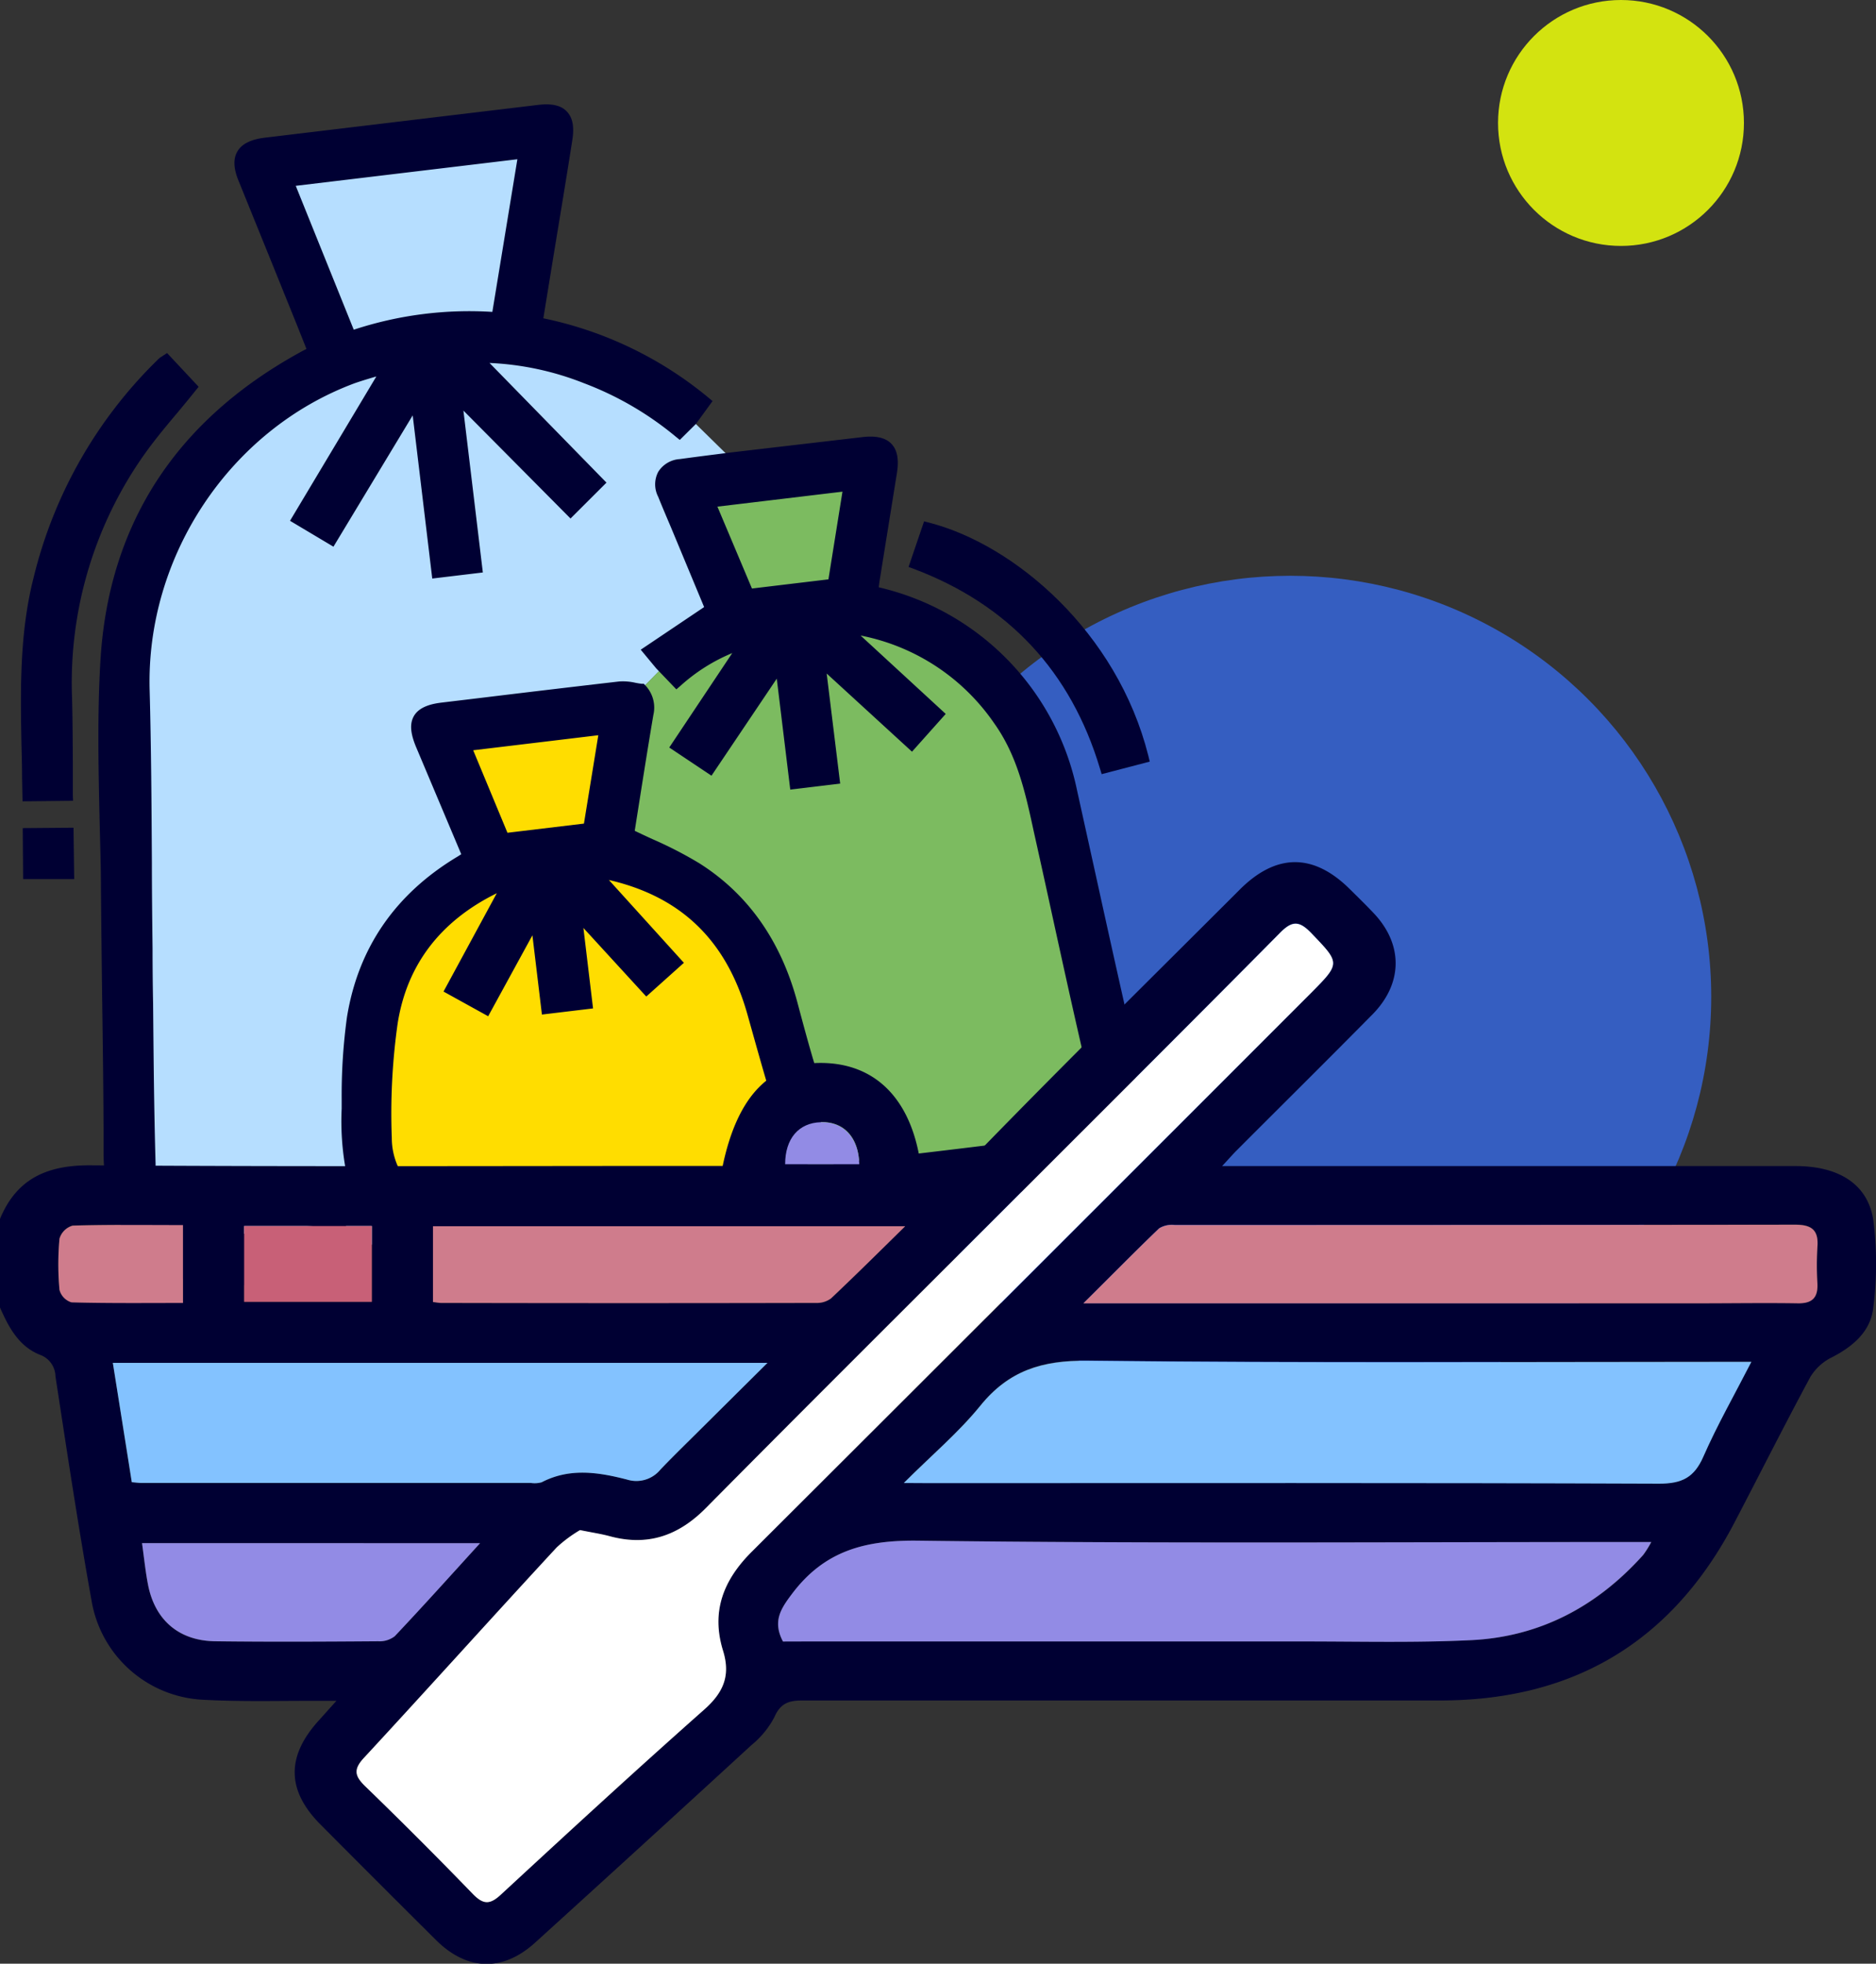
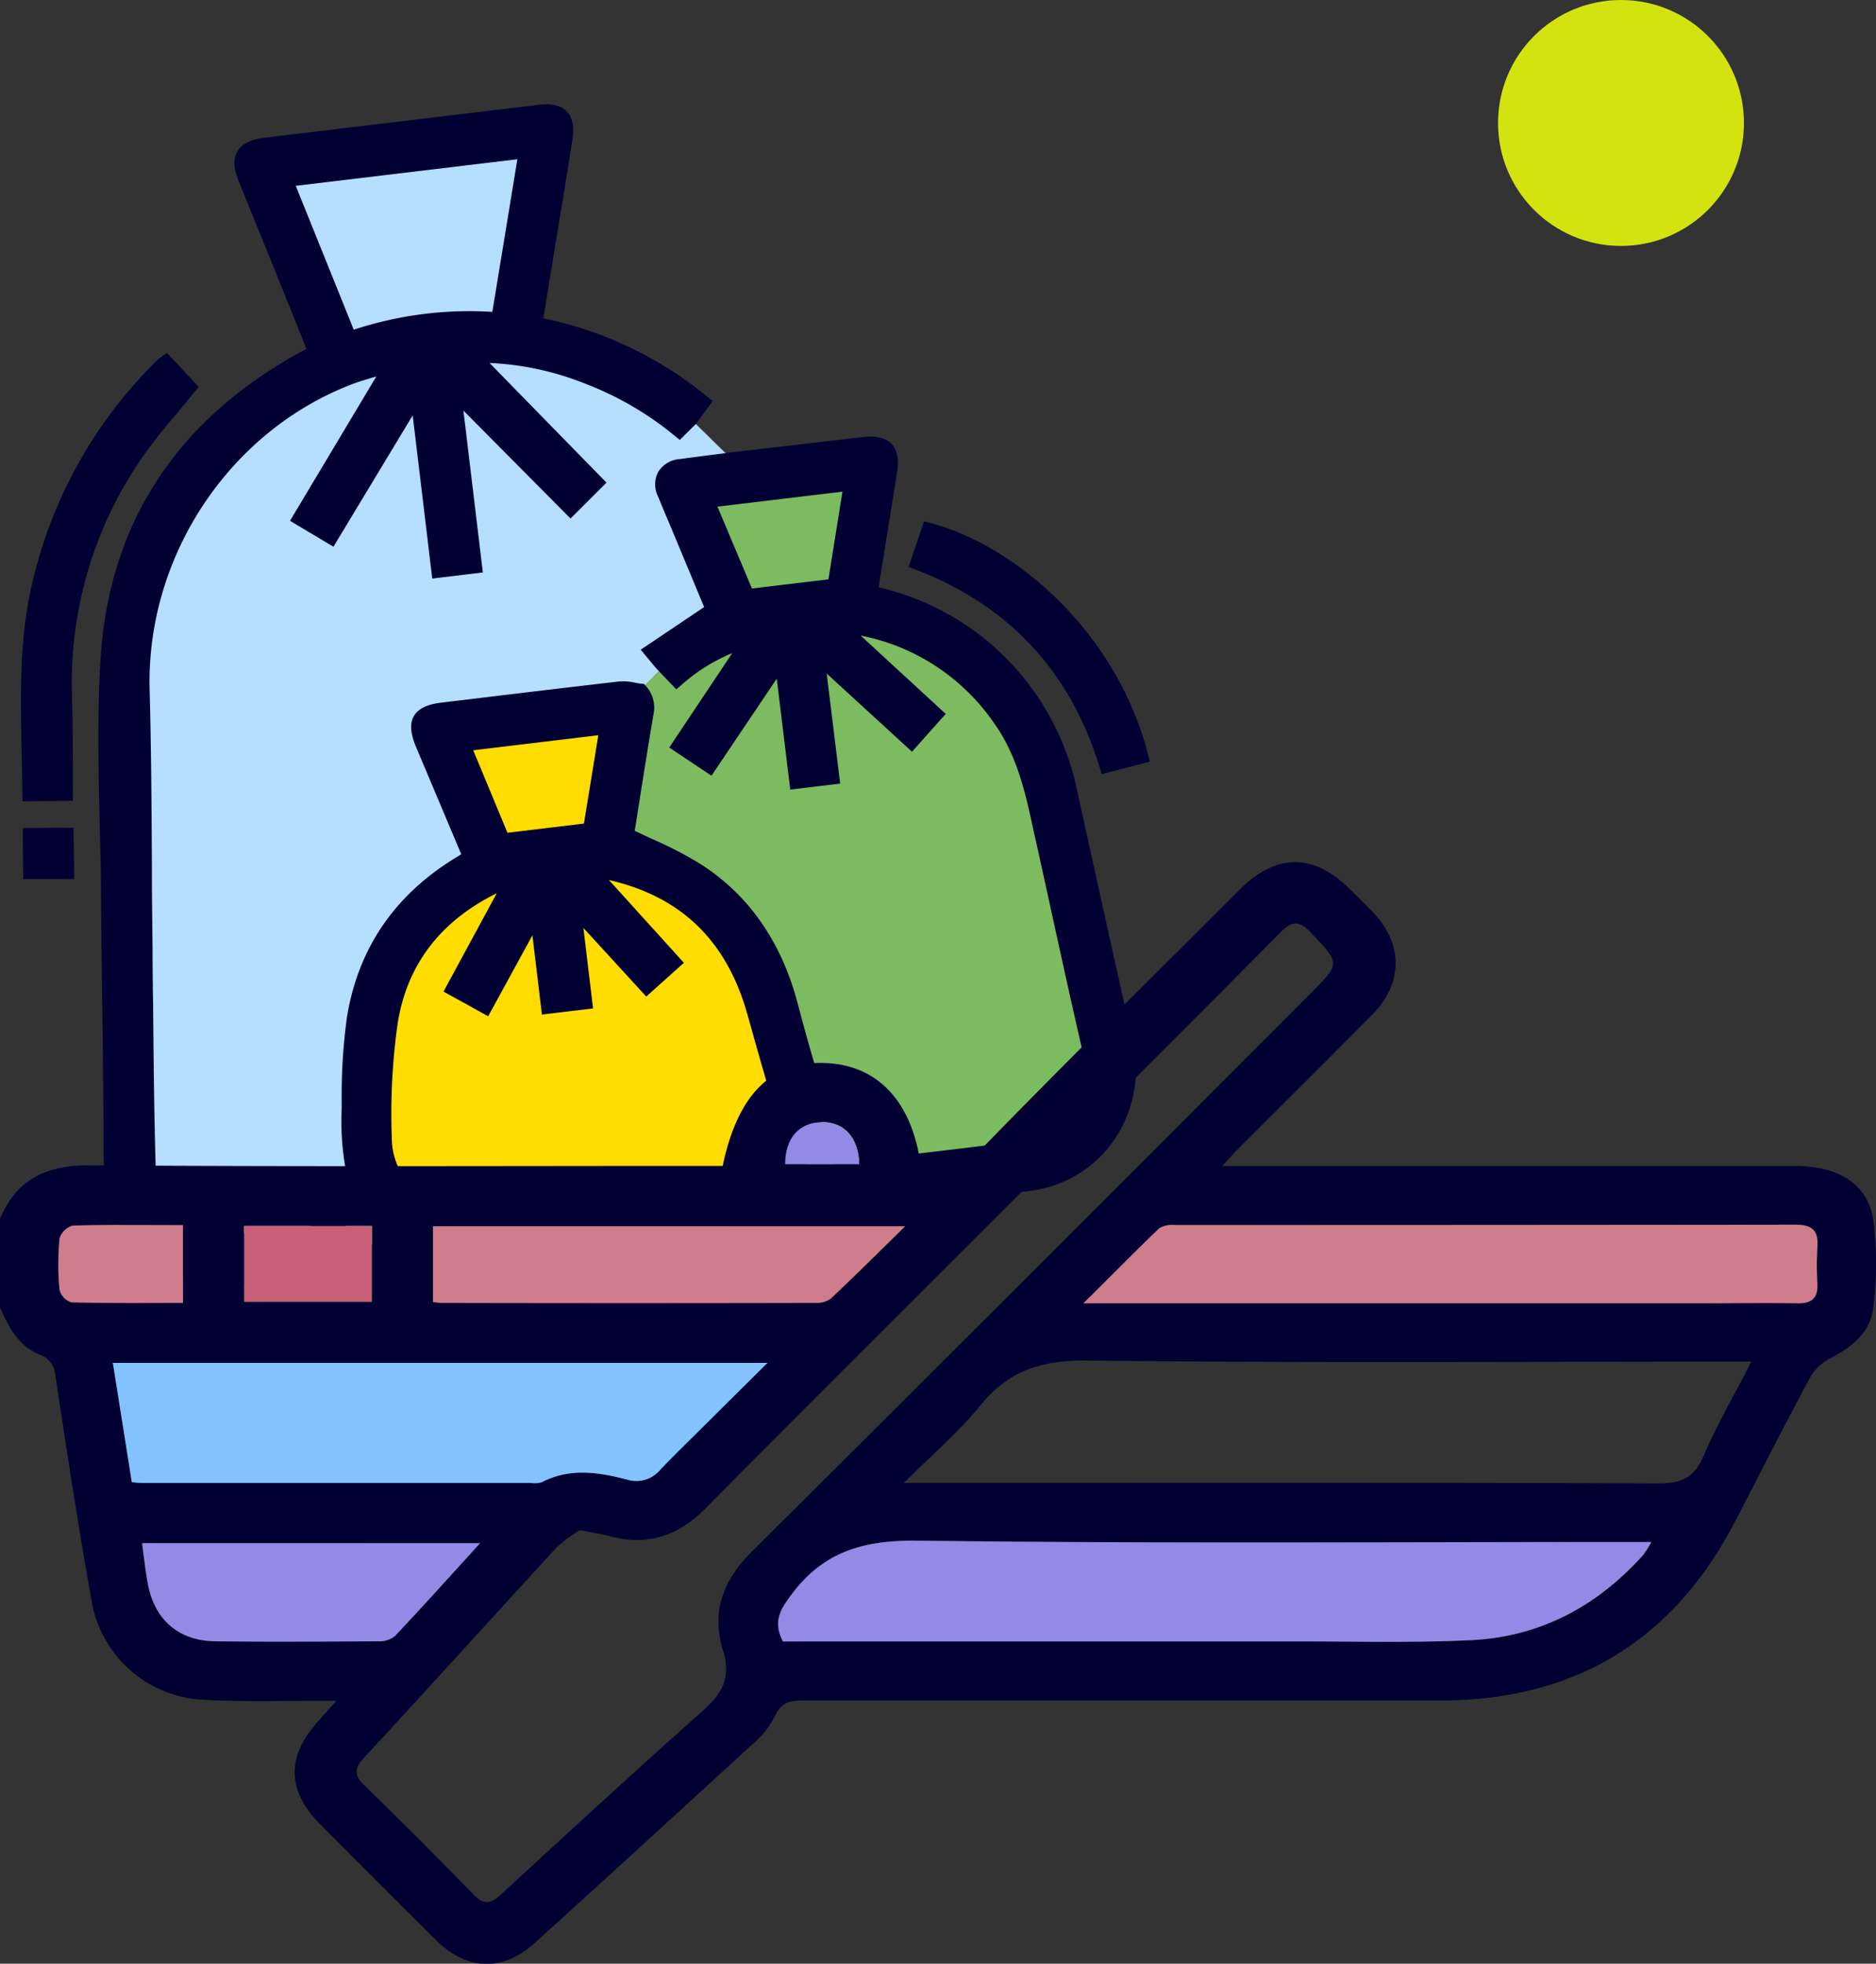
<svg xmlns="http://www.w3.org/2000/svg" viewBox="0 0 278.15 291.12">
  <rect x="0" y="0" width="278.15" height="291.12" fill="#333333" stroke="none" />
  <defs>
    <style>.cls-1{fill:#355ec1;}.cls-2{fill:#d3e310;}.cls-3{fill:#b6deff;}.cls-4{fill:#7cbb60;}.cls-5{fill:#fd0;}.cls-6{fill:#00c2c0;}.cls-7{fill:#003;}.cls-8{fill:#fff;}.cls-9{fill:#83c2ff;}.cls-10{fill:#928be5;}.cls-11{fill:#cf7c8c;}.cls-12{fill:#c86077;}</style>
  </defs>
  <g id="Layer_2" data-name="Layer 2">
-     <circle class="cls-1" cx="191.3" cy="147.78" r="62.42" />
    <circle class="cls-2" cx="240.34" cy="18.23" r="18.23" />
    <path class="cls-3" d="M60,183.5a10.65,10.65,0,0,1-1.93.64c-2.41.34-4.83.6-7.25.9l-.48-2.85c-5,.6-9.86,1.19-14.72,1.76-7.56.89-13.28-3.74-13.5-11.31-.3-10.64-.33-21.3-.45-31.95-.14-12.74-.08-25.49-.43-38.23C20.69,82.24,33.37,63,52.25,56c1.57-.58,3.2-1,4.8-1.51l.3.48L44.19,76.89l4.94,2.93c4.19-6.95,8.27-13.72,12.34-20.49l.37.1,3,25.3,5.71-.68L67.51,58.36,84.6,75.59l4.05-4c-6.13-6.23-12.09-12.28-18-18.34l.22-.28a43,43,0,0,1,16,3A48.28,48.28,0,0,1,100.68,64l1.82-1.8L108.41,68c-2.48.32-5,.63-7.45,1S97.49,71,98.42,73.31s2,4.83,3,7.25c1.38,3.33,2.76,6.66,4.06,9.77l-9.19,6.19,2,2.39L95,102.27a13.46,13.46,0,0,0-3.13-.34c-8.74,1-17.48,2.06-26.22,3.11-3.76.45-4.6,1.92-3.11,5.45,2.32,5.49,4.63,11,6.9,16.38-.12.18-.14.24-.19.27-.3.2-.59.4-.9.58-8.89,5.3-14.4,13-16,23.24a95,95,0,0,0-.79,13.4,39.36,39.36,0,0,0,.59,8.89C53.13,177.79,56.25,181,60,183.5Z" />
    <path class="cls-4" d="M95,102.27l3.26-3.36,2,2a24.94,24.94,0,0,1,10.38-5.77l-10.24,15.4,4.77,3.18,10.2-15.2.38.13,2.09,17.38,5.61-.68-2.14-17.84,13.81,12.64,3.84-4.26-14-12.86c1.18.1,1.82.11,2.43.22a32,32,0,0,1,20.71,13.38c4,5.6,5.08,12.19,6.52,18.65,2.24,10,4.34,20,6.66,30,1.72,7.42-2.55,13.87-10.08,14.8-8.21,1-16.42,2-24.62,3l-2.08.25.35,2.86-9.84,1.12c5.4-5.29,7.12-11.53,4.91-18.83-.94-3.15-1.8-6.32-2.64-9.49-2.26-8.48-6.72-15.46-14.2-20.17-3.1-2-6.57-3.31-10.06-5C94,118,95,112,96,105.9A3.92,3.92,0,0,0,95,102.27Z" />
-     <path class="cls-3" d="M77.83,22.57c-1.36,8.31-2.69,16.42-4,24.63A54.18,54.18,0,0,0,51.93,50c-3.13-7.76-6.22-15.42-9.35-23.2Z" />
+     <path class="cls-3" d="M77.83,22.57c-1.36,8.31-2.69,16.42-4,24.63A54.18,54.18,0,0,0,51.93,50c-3.13-7.76-6.22-15.42-9.35-23.2" />
    <path class="cls-3" d="M70.61,53.21l-.06-.42.28.14Z" />
    <path class="cls-5" d="M88.2,129.54a8.14,8.14,0,0,1,1.84,0c11.44,2.52,18.56,9.57,21.71,20.76,1,3.46,1.92,6.92,2.94,10.36a11.54,11.54,0,0,1-9.75,15q-17.3,2.16-34.61,4.16c-7.08.84-12.95-3.87-13.1-11a97.43,97.43,0,0,1,.88-17.17c1.49-9.46,7.1-16.14,15.74-20.24a6.49,6.49,0,0,1,1.67-.29l0,0L67,146.65l5,2.75c2.46-4.49,4.87-8.87,7.48-13.62l1.64,13.63,5.79-.7-1.59-13.22.33-.16,10.25,11.2,4.25-3.84L88.23,129.52Z" />
    <path class="cls-5" d="M74.72,124.47l-5.85-14L89.78,108c-.81,5.12-1.61,10.12-2.38,14.94Z" />
    <path class="cls-6" d="M75.52,131.08l-.07-.25s.07,0,.06.06a1,1,0,0,1,0,.17Z" />
    <path class="cls-6" d="M88.23,129.52l-.08-.24.13,0-.08.23Z" />
    <path class="cls-4" d="M126,71.83,123.61,86.7l-12.69,1.53c-1.88-4.48-3.84-9.12-5.84-13.89Z" />
    <path class="cls-7" d="M102.5,62.21,100.68,64A48.28,48.28,0,0,0,86.84,56a43,43,0,0,0-16-3l-.28-.14.06.42c6,6.06,11.91,12.11,18,18.34l-4.05,4L67.51,58.36l3.08,25.69-5.71.68-3-25.3-.37-.1C57.4,66.1,53.32,72.87,49.13,79.82l-4.94-2.93L57.35,55l-.3-.48c-1.6.5-3.23.93-4.8,1.51-18.88,7-31.56,26.23-31,46.45.35,12.74.29,25.49.43,38.23.12,10.65.15,21.31.45,31.95.22,7.57,5.94,12.2,13.5,11.31,4.86-.57,9.73-1.16,14.72-1.76l.48,2.85.34,2.85c-3.49.41-6.85.88-10.23,1.2-3.15.3-6.36.89-9.46.57-9.28-1-15.24-8.62-15.25-18.61,0-13-.28-26-.39-39-.1-11.37-.75-22.78-.09-34.11C17,77.63,27.18,62.69,45,52.92c.46-.26.94-.48,1.54-.78-1.89-4.72-3.75-9.37-5.62-14-1.58-3.94-3.19-7.86-4.77-11.8-1.22-3-.26-4.61,3-5L79.9,16.44c3.38-.4,4.6.85,4.06,4.18-1.46,9-2.93,18-4.43,27.29a55,55,0,0,1,24.85,11.7ZM77.83,22.57,42.58,26.8c3.13,7.78,6.22,15.44,9.35,23.2A54.18,54.18,0,0,1,73.8,47.2C75.14,39,76.47,30.88,77.83,22.57Z" />
    <path class="cls-7" d="M45,189.56c-1.34.16-2.66.3-4,.43-.74.07-1.49.16-2.24.25a33.91,33.91,0,0,1-7.4.31c-9.58-1-16-8.84-16-19.5,0-8.1-.12-16.35-.23-24.32q-.09-7.32-.16-14.64c0-3.34-.11-6.68-.19-10-.18-7.91-.37-16.1.11-24.13,1.19-20.24,11.19-35.65,29.73-45.8.26-.15.53-.28.82-.43l-1.33-3.34-4-9.9-2.26-5.57-2.52-6.22c-.72-1.8-.76-3.19-.12-4.27s1.92-1.73,3.9-2L79.8,15.55c2-.24,3.4.07,4.26,1s1.11,2.27.79,4.25c-1,6.44-2.09,12.87-3.15,19.39l-1.14,7A56.1,56.1,0,0,1,105,58.92l.65.54-2.47,3.39-2.39,2.37-.63-.51a47.47,47.47,0,0,0-13.58-7.9,43,43,0,0,0-14-3L89.92,71.55l-5.33,5.32-15.88-16,2.88,24-7.5.9-2.9-24.19L49.44,81.05,43,77.21,55.8,55.81l0,0c-1.06.31-2.16.64-3.2,1-18.46,6.86-31,25.61-30.41,45.59.23,8.51.28,17.16.33,25.53,0,4.24.05,8.48.1,12.71q0,4.08.08,8.14c.07,7.8.14,15.87.37,23.79a10.65,10.65,0,0,0,3.52,8,11.46,11.46,0,0,0,9,2.41l10-1.19,5.61-.68.61,3.7.46,3.78-.89.11-3.16.39ZM59.67,19.77,39.33,22.22c-1.37.16-2.24.53-2.57,1.1S36.51,24.77,37,26q1.26,3.11,2.51,6.21l2.26,5.58c1.33,3.29,2.65,6.58,4,9.9l2,4.89-1.29.64-1,.48C27.49,63.54,17.8,78.45,16.65,98c-.47,7.95-.28,16.1-.1,24,.08,3.35.16,6.71.18,10.06q.07,7.3.17,14.62c.11,8,.21,16.23.23,24.35,0,9.69,5.82,16.8,14.44,17.71a32.41,32.41,0,0,0,7-.31c.77-.09,1.53-.18,2.28-.25,2.34-.22,4.62-.51,7-.81l2.28-.29-.24-2-.32-2-3.91.47-10,1.2A13.23,13.23,0,0,1,25.38,182a12.55,12.55,0,0,1-4.15-9.34c-.23-7.95-.3-16-.37-23.83q0-4.07-.08-8.14c-.05-4.24-.07-8.48-.1-12.72,0-8.36-.09-17-.33-25.49-.58-20.74,12.41-40.2,31.59-47.32,1.09-.41,2.22-.75,3.31-1.07l1.53-.46.67-.21L58.4,55l-13,21.61,3.4,2L61.06,58.28l1.6.45,3,25,3.93-.47L66.3,55.86,84.6,74.32l2.78-2.78L69.75,53.62l-.3-2.39L71,52a44,44,0,0,1,16.12,3.09,49.1,49.1,0,0,1,13.46,7.69l1.19-1.19,1.34-1.85a54.57,54.57,0,0,0-23.79-11l-.86-.17,1.43-8.75c1-6.52,2.1-12.95,3.14-19.39.22-1.36.12-2.27-.31-2.72s-1.36-.59-2.75-.43ZM51.41,51.12,41.3,26.05l37.61-4.52L74.55,48.16l-.82-.07a53.27,53.27,0,0,0-21.51,2.76ZM43.85,27.55l8.6,21.33A54.8,54.8,0,0,1,73,46.24l3.71-22.63Z" />
    <path class="cls-7" d="M95,102.27A3.92,3.92,0,0,1,96,105.9c-1,6-2,12.12-2.87,17.84,3.49,1.72,7,3.08,10.06,5,7.48,4.71,11.94,11.69,14.2,20.17.84,3.17,1.7,6.34,2.64,9.49,2.21,7.3.49,13.54-4.91,18.83a21.15,21.15,0,0,1-11.36,4.35c-9.94,1.09-19.87,2.25-29.77,3.58-4.86.66-9.52.59-14-1.69-3.76-2.55-6.88-5.71-7.86-10.25a39.36,39.36,0,0,1-.59-8.89,95,95,0,0,1,.79-13.4c1.64-10.2,7.15-17.94,16-23.24.31-.18.6-.38.9-.58,0,0,.07-.09.19-.27-2.27-5.41-4.58-10.89-6.9-16.38-1.49-3.53-.65-5,3.11-5.45,8.74-1.05,17.48-2.12,26.22-3.11A13.46,13.46,0,0,1,95,102.27ZM88.2,129.53l.08-.22-.13,0,.08.24,11.94,13.17-4.25,3.84-10.25-11.2-.33.16,1.59,13.22-5.79.7L79.5,135.78c-2.61,4.75-5,9.13-7.48,13.62l-5-2.75,8.5-15.59a1,1,0,0,0,0-.17s0,0-.06-.06l.07.25a6.49,6.49,0,0,0-1.67.29c-8.64,4.1-14.25,10.78-15.74,20.24a97.43,97.43,0,0,0-.88,17.17c.15,7.13,6,11.84,13.1,11q17.31-2,34.61-4.16a11.54,11.54,0,0,0,9.75-15c-1-3.44-2-6.9-2.94-10.36C108.6,139.06,101.48,132,90,129.49A8.75,8.75,0,0,0,88.2,129.53Zm-13.48-5.06,12.68-1.53c.77-4.82,1.57-9.82,2.38-14.94l-20.91,2.52Z" />
    <path class="cls-7" d="M73.32,186.18c-3.95.48-8.92.58-13.72-1.88-4.82-3.26-7.43-6.69-8.33-10.86a40.12,40.12,0,0,1-.61-9.1l0-1.41a84.92,84.92,0,0,1,.78-12.11c1.66-10.31,7.2-18.34,16.47-23.87l.48-.31-6.66-15.8c-.9-2.12-1-3.57-.36-4.69.84-1.45,2.8-1.84,4.2-2l6-.72q10.11-1.23,20.23-2.4a8.3,8.3,0,0,1,2.4.19c.31.06.63.12.94.15l.32,0,.22.24a4.78,4.78,0,0,1,1.19,4.4c-.75,4.42-1.45,8.85-2.13,13.16l-.63,4c.89.43,1.79.85,2.67,1.25a59.18,59.18,0,0,1,6.87,3.54c7.24,4.56,12.15,11.52,14.59,20.7.85,3.19,1.69,6.32,2.64,9.46,2.27,7.52.53,14.16-5.15,19.74a21.66,21.66,0,0,1-11.9,4.59c-11.56,1.27-21,2.41-29.74,3.58Zm4.46-81.69-6,.72-6,.72c-1.57.19-2.53.57-2.85,1.12s-.17,1.6.46,3.09L70.51,127l-.48.71-.24.22c-.31.2-.62.4-.94.59-8.79,5.25-14,12.85-15.62,22.61A85.28,85.28,0,0,0,52.48,163l0,1.42a38.4,38.4,0,0,0,.57,8.68c.79,3.69,3.17,6.77,7.49,9.7,4.58,2.33,9.55,2.07,13.33,1.54,8.76-1.18,18.22-2.32,29.8-3.58a20,20,0,0,0,10.89-4.16c5.18-5.08,6.71-10.94,4.62-17.87-1-3.17-1.8-6.31-2.65-9.52-2.32-8.72-7-15.33-13.81-19.64A57,57,0,0,0,96,126.11c-1.1-.51-2.2-1-3.31-1.56l-.6-.3.84-5.32c.68-4.31,1.38-8.75,2.13-13.18a3.08,3.08,0,0,0-.52-2.64q-.35,0-.69-.12a7,7,0,0,0-1.87-.17Q84.9,103.63,77.78,104.49Zm10.88,74-18.23,2.16a12.84,12.84,0,0,1-10-2.9,12.06,12.06,0,0,1-4.06-9,94.94,94.94,0,0,1,.9-17.33c1.49-9.48,7-16.51,16.24-20.91a2.92,2.92,0,0,1,.88-.25l-.58-1.89,2.68,2,0,.5.2.63-.49.21L68.2,146.29l3.46,1.89,8.4-15.29,1.87,15.52,4-.48-1.56-13,1.51-.73,10.1,11,2.92-2.63-11-12.18-1,0,.37-1L86.75,128l2.19.61a4.71,4.71,0,0,1,1.29,0c11.58,2.55,19.11,9.74,22.38,21.4l.61,2.15c.76,2.73,1.53,5.47,2.33,8.19A12.78,12.78,0,0,1,114.1,171a12.45,12.45,0,0,1-9,5.53C99.5,177.21,94,177.88,88.66,178.52Zm-15-46.07c-8.39,4.14-13.33,10.63-14.7,19.3a95.19,95.19,0,0,0-.87,17,10.28,10.28,0,0,0,3.44,7.66,11,11,0,0,0,8.65,2.47c10.21-1.2,22.3-2.63,34.61-4.16a10.65,10.65,0,0,0,7.76-4.72,11,11,0,0,0,1.24-9.15c-.81-2.73-1.58-5.48-2.35-8.22l-.6-2.14c-3.08-11-9.81-17.52-20.56-20l11.12,12.28-5.58,5L86.5,137.57l1.43,11.93-7.58.91-1.41-11.75-6.56,12L65.76,147Zm14.48-8.69-14,1.68-6.57-15.68L90.86,107Zm-12.9-.27,11.34-1.36L88.71,109l-18.55,2.23Z" />
    <path class="cls-7" d="M125,176.14l-.35-2.86,2.08-.25c8.2-1,16.41-1.95,24.62-3,7.53-.93,11.8-7.38,10.08-14.8-2.32-10-4.42-20-6.66-30-1.44-6.46-2.53-13-6.52-18.65a32,32,0,0,0-20.71-13.38c-.61-.11-1.25-.12-2.43-.22l14,12.86-3.84,4.26L121.38,97.54l2.14,17.84-5.61.68-2.09-17.38-.38-.13-10.2,15.2-4.77-3.18,10.24-15.4a24.94,24.94,0,0,0-10.38,5.77l-2-2-2-2.39,9.19-6.19c-1.3-3.11-2.68-6.44-4.06-9.77-1-2.42-2-4.82-3-7.25s.08-4,2.54-4.36,5-.65,7.45-1L128,65.7c3.41-.4,4.65.9,4.11,4.32q-1.27,8-2.57,15.91c-.09.57-.15,1.15-.23,1.81a38.08,38.08,0,0,1,29.49,29.52c2.76,12.38,5.43,24.78,8.27,37.14a17.27,17.27,0,0,1-14.48,21.28c-8.9,1.18-17.83,2.16-26.75,3.23a2.83,2.83,0,0,1-.47,0Zm1-104.31-20.91,2.51c2,4.77,4,9.41,5.84,13.89l12.69-1.53Z" />
    <path class="cls-7" d="M142.38,177.87l-8.43,1-8,.94a1.54,1.54,0,0,1-.49,0l-.87-.1-.57-3.44-.45-3.75,10.55-1.26q8.52-1,17-2.06a10.87,10.87,0,0,0,7.78-4.44,11.39,11.39,0,0,0,1.53-9.25c-1.43-6.19-2.81-12.49-4.15-18.59q-1.24-5.7-2.5-11.38l-.48-2.15c-1.26-5.84-2.46-11.35-5.9-16.17a31.26,31.26,0,0,0-19.8-13l12.62,11.62-5,5.6L122.57,99.85l2,16.32-7.4.89-2-16.45L105.49,115l-6.26-4.18,9.34-14a26.54,26.54,0,0,0-7.66,4.84l-.63.54-3-3.13L95,96.32l9.4-6.32L99.49,78.2c-.64-1.51-1.28-3-1.9-4.55a4,4,0,0,1,0-3.69,4.08,4.08,0,0,1,3.2-1.9q2.64-.36,5.28-.69l2.19-.28,19.63-2.29c2-.23,3.41.09,4.28,1s1.14,2.33.81,4.36l-2.56,15.91c-.05.32-.09.64-.13,1a39,39,0,0,1,29.38,30q1.36,6.16,2.72,12.32c1.79,8.14,3.65,16.56,5.54,24.82A18.65,18.65,0,0,1,165.19,169a17.78,17.78,0,0,1-12.45,7.55C149.3,177,145.83,177.45,142.38,177.87Zm-16.22.09,7.58-.88c6.15-.72,12.52-1.47,18.76-2.29a16,16,0,0,0,11.22-6.8,16.91,16.91,0,0,0,2.5-13.39c-1.9-8.27-3.75-16.69-5.55-24.84q-1.35-6.15-2.72-12.31a37.18,37.18,0,0,0-28.81-28.83l-.8-.17.18-1.43c0-.43.1-.83.17-1.24l2.56-15.9c.22-1.41.11-2.37-.34-2.84s-1.38-.61-2.77-.45l-19.62,2.29-2.19.27c-1.75.23-3.5.45-5.25.69A2,2,0,0,0,99.25,73c.62,1.51,1.26,3,1.89,4.52l5.49,13.17-9,6L99,98.34l1.39,1.38a25.56,25.56,0,0,1,10.12-5.43l2.23-.53-11,16.56,3.27,2.19,10.09-15,1.57.54,2,17,3.83-.46L120.2,95.24l14.93,13.66,2.64-2.92L122.5,91.92l2.65.24,1.07.09a12.09,12.09,0,0,1,1.44.15,33,33,0,0,1,21.27,13.74c3.66,5.13,4.95,11.08,6.2,16.84l.47,2.14q1.28,5.69,2.51,11.39c1.33,6.09,2.71,12.39,4.14,18.56a13.22,13.22,0,0,1-1.8,10.69,12.68,12.68,0,0,1-9,5.2q-8.52,1-17,2l-8.76,1.05Zm-1.77-90.44-14,1.68-6.56-15.61,23.27-2.79Zm-12.9-.27,11.34-1.36,2.08-13-18.54,2.22Z" />
    <path class="cls-7" d="M24.64,53.51l3.62,3.84c-2.8,3.5-5.75,6.75-8.2,10.34A59.17,59.17,0,0,0,9.79,103.41c.12,4.77.09,9.54.13,14.42l-5.69.07c-.06-3-.13-5.88-.17-8.79-.13-7.83-.15-15.64,1.78-23.33a66.07,66.07,0,0,1,18.3-31.93A3,3,0,0,1,24.64,53.51Z" />
    <path class="cls-7" d="M10.83,118.72l-7.49.08-.07-3.62c0-2-.08-4-.11-6.06C3,100.71,3.07,93.14,5,85.56A67.35,67.35,0,0,1,23.51,53.21a2.53,2.53,0,0,1,.45-.34l.81-.53,4.68,5-.49.61c-.89,1.11-1.79,2.2-2.69,3.28-2,2.36-3.82,4.58-5.47,7a58.65,58.65,0,0,0-10.12,35.2c.09,3.26.1,6.6.12,9.83,0,1.53,0,3.06,0,4.6ZM5.11,117l3.9,0c0-1.24,0-2.48,0-3.71,0-3.22,0-6.55-.11-9.8A60.29,60.29,0,0,1,19.32,67.18,90.38,90.38,0,0,1,24.89,60c.72-.88,1.45-1.75,2.17-2.64l-2.52-2.68A65.54,65.54,0,0,0,6.71,86C4.87,93.36,4.83,100.82,5,109.1c0,2,.07,4,.11,6Z" />
    <path class="cls-7" d="M169.38,112.26,164,113.68q-6.58-22-28.11-30.17l1.75-5.14C149.59,81.48,164.8,94,169.38,112.26Z" />
    <path class="cls-7" d="M163.34,114.77l-.25-.83c-4.3-14.36-13.57-24.31-27.57-29.59l-.81-.3,2.3-6.76.81.21c12.62,3.27,27.82,16.18,32.44,34.54l.21.87ZM137,83c13.82,5.46,23.1,15.41,27.59,29.61l3.73-1c-4.59-16.83-18.37-28.75-30.12-32.16Z" />
    <path class="cls-7" d="M10.05,129.43l-5.76,0,0-5.77,5.73,0Z" />
    <path class="cls-7" d="M11,130.33l-7.57,0-.06-7.56,7.53-.06Zm-5.78-1.79h4l-.06-4-3.93,0Z" />
    <path class="cls-7" d="M0,180.7c2.52-6.08,7.13-8,13.56-7.94,30.05.21,60.11.09,90.16.09h3.43c2.22-10.54,7.14-15.47,15-15.26s13,5.55,14.34,15c3.37.43,6.3.56,9.19-2.42,12.56-12.91,25.4-25.55,38.14-38.29,5.41-5.4,10.92-5.42,16.32-.06,1.16,1.15,2.33,2.29,3.45,3.47,4.44,4.62,4.46,10.39,0,15-6.68,6.77-13.44,13.46-20.15,20.18-.62.61-1.18,1.27-2.24,2.4h85c6.4,0,10.73,2.65,11.55,8a51.48,51.48,0,0,1,0,12.95c-.36,3.54-3,5.8-6.15,7.41a7.69,7.69,0,0,0-3.18,2.9c-3.86,7.16-7.51,14.43-11.28,21.64Q243.41,252,213.74,252.1q-47.38,0-94.78,0c-2,0-3.25.41-4.14,2.46a13.31,13.31,0,0,1-3.4,4.15q-16,14.7-32.09,29.3c-4.78,4.34-10.09,4.18-14.68-.39q-8.57-8.52-17.09-17.09c-5-5-5.15-10-.46-15.28l2.78-3.1H46.35c-5.43,0-10.88.14-16.29-.16a17.64,17.64,0,0,1-16.45-14.49c-2-11.13-3.68-22.31-5.39-33.48a3.45,3.45,0,0,0-2.33-3.18c-3.15-1.28-4.62-4.12-5.89-7Zm86,46.14a19.88,19.88,0,0,0-3.45,2.55c-9.56,10.38-19,20.87-28.61,31.23-1.6,1.73-1.31,2.71.22,4.2q8.09,7.86,15.93,15.94c1.54,1.58,2.51,1.66,4.17.12,10-9.21,20-18.41,30.12-27.41,2.88-2.54,4-5.05,2.82-8.77-1.77-5.76,0-10.44,4.3-14.7q41.49-41.26,82.8-82.72c4.5-4.5,4.42-4.43.07-9-1.73-1.8-2.78-1.84-4.57,0-13.63,13.77-27.36,27.43-41.05,41.13-14.73,14.72-29.49,29.4-44.14,44.2-4.09,4.13-8.66,5.65-14.27,4.11C89.09,227.4,87.83,227.22,86,226.84Zm48-7h3.64c36.13,0,72.25-.06,108.37.08,3.37,0,5.18-.89,6.54-4,2-4.67,4.6-9.14,7.12-14.06h-3.39c-31.69,0-63.38.21-95.06-.16-6.72-.08-11.66,1.46-15.89,6.69C142.09,212.38,138.13,215.71,134,219.86Zm-17.88,23.5h3.24q37.05,0,74.09,0c8.23,0,16.48.21,24.69-.19,10.25-.49,18.72-5,25.54-12.64a14.53,14.53,0,0,0,1.19-1.91h-3.68c-35,0-70,.25-105-.2-7.89-.1-13.89,1.49-18.69,7.85C115.77,238.49,114.51,240.32,116.09,243.36ZM19.54,219.74c.69.06,1,.11,1.4.11h57.8a3.85,3.85,0,0,0,1.61-.1c4.18-2.17,8.44-1.49,12.69-.39a4.61,4.61,0,0,0,4.88-1.49c2-2.09,4.08-4.11,6.13-6.15l9.74-9.67H16.73C17.68,208,18.6,213.8,19.54,219.74Zm141.12-26.55h91.55c4.8,0,9.6-.05,14.39,0,2.12,0,3-.85,2.87-2.92a44.55,44.55,0,0,1,0-5.42c.2-2.51-.84-3.32-3.3-3.31q-46,.08-92,.05a3.65,3.65,0,0,0-2.29.49C168.24,185.58,164.72,189.15,160.66,193.19Zm-26.45-11.4h-70v11.26c.49,0,.84.13,1.18.13q27.81,0,55.63,0a3.51,3.51,0,0,0,2.2-.67C126.74,189.16,130.19,185.73,134.21,181.79Zm-63,47H21.05c.3,2.16.5,4.13.87,6.07,1,5.31,4.59,8.42,10,8.48,8,.09,16.11,0,24.16,0a3.67,3.67,0,0,0,2.44-.75C62.69,238.17,66.73,233.67,71.18,228.78ZM55.13,193V181.76H36.2V193Zm-28-11.42c-5.56,0-11-.07-16.36.09a2.84,2.84,0,0,0-1.95,1.94,41.72,41.72,0,0,0,0,7.58,2.64,2.64,0,0,0,1.78,1.85c5.48.15,11,.09,16.53.09Zm89.28-9h11c-.11-4-2.29-6.32-5.69-6.23S116.36,168.81,116.41,172.6Z" />
-     <path class="cls-8" d="M86,226.84c1.86.38,3.12.56,4.34.89,5.61,1.54,10.18,0,14.27-4.11,14.65-14.8,29.41-29.48,44.14-44.2,13.69-13.7,27.42-27.36,41.05-41.13,1.79-1.81,2.84-1.77,4.57,0,4.35,4.53,4.43,4.46-.07,9q-41.39,41.39-82.8,82.72c-4.29,4.26-6.07,8.94-4.3,14.7,1.15,3.72.06,6.23-2.82,8.77-10.17,9-20.16,18.2-30.12,27.41-1.66,1.54-2.63,1.46-4.17-.12q-7.83-8.1-15.93-15.94c-1.53-1.49-1.82-2.47-.22-4.2,9.59-10.36,19-20.85,28.61-31.23A19.88,19.88,0,0,1,86,226.84Z" />
-     <path class="cls-9" d="M134,219.86c4.16-4.15,8.12-7.48,11.33-11.43,4.23-5.23,9.17-6.77,15.89-6.69,31.68.37,63.37.16,95.06.16h3.39c-2.52,4.92-5.07,9.39-7.12,14.06-1.36,3.09-3.17,4-6.54,4-36.12-.14-72.24-.08-108.37-.08Z" />
    <path class="cls-10" d="M116.09,243.36c-1.58-3-.32-4.87,1.36-7.1,4.8-6.36,10.8-7.95,18.69-7.85,35,.45,70,.2,105,.2h3.68a14.53,14.53,0,0,1-1.19,1.91c-6.82,7.61-15.29,12.15-25.54,12.64-8.21.4-16.46.19-24.69.19q-37,0-74.09,0Z" />
    <path class="cls-9" d="M19.54,219.74c-.94-5.94-1.86-11.73-2.81-17.69h97.06l-9.74,9.67c-2,2-4.14,4.06-6.13,6.15A4.61,4.61,0,0,1,93,219.36c-4.25-1.1-8.51-1.78-12.69.39a3.85,3.85,0,0,1-1.61.1H20.94C20.58,219.85,20.23,219.8,19.54,219.74Z" />
    <path class="cls-11" d="M160.66,193.19c4.06-4,7.58-7.61,11.21-11.08a3.65,3.65,0,0,1,2.29-.49q46,0,92-.05c2.46,0,3.5.8,3.3,3.31a44.55,44.55,0,0,0,0,5.42c.09,2.07-.75,2.95-2.87,2.92-4.79-.08-9.59,0-14.39,0H160.66Z" />
    <path class="cls-11" d="M134.21,181.79c-4,3.94-7.47,7.37-11,10.7a3.51,3.51,0,0,1-2.2.67q-27.81.06-55.63,0c-.34,0-.69-.08-1.18-.13V181.79Z" />
    <path class="cls-10" d="M71.18,228.78c-4.45,4.89-8.49,9.39-12.65,13.79a3.67,3.67,0,0,1-2.44.75c-8.05.06-16.11.1-24.16,0-5.42-.06-9-3.17-10-8.48-.37-1.94-.57-3.91-.87-6.07Z" />
    <path class="cls-12" d="M55.13,193H36.2V181.76H55.13Z" />
    <path class="cls-11" d="M27.13,181.62v11.55c-5.56,0-11,.06-16.53-.09a2.64,2.64,0,0,1-1.78-1.85,41.72,41.72,0,0,1,0-7.58,2.84,2.84,0,0,1,1.95-1.94C16.17,181.55,21.57,181.62,27.13,181.62Z" />
    <path class="cls-10" d="M116.41,172.6c0-3.79,2-6.14,5.3-6.23s5.58,2.21,5.69,6.23Z" />
  </g>
</svg>